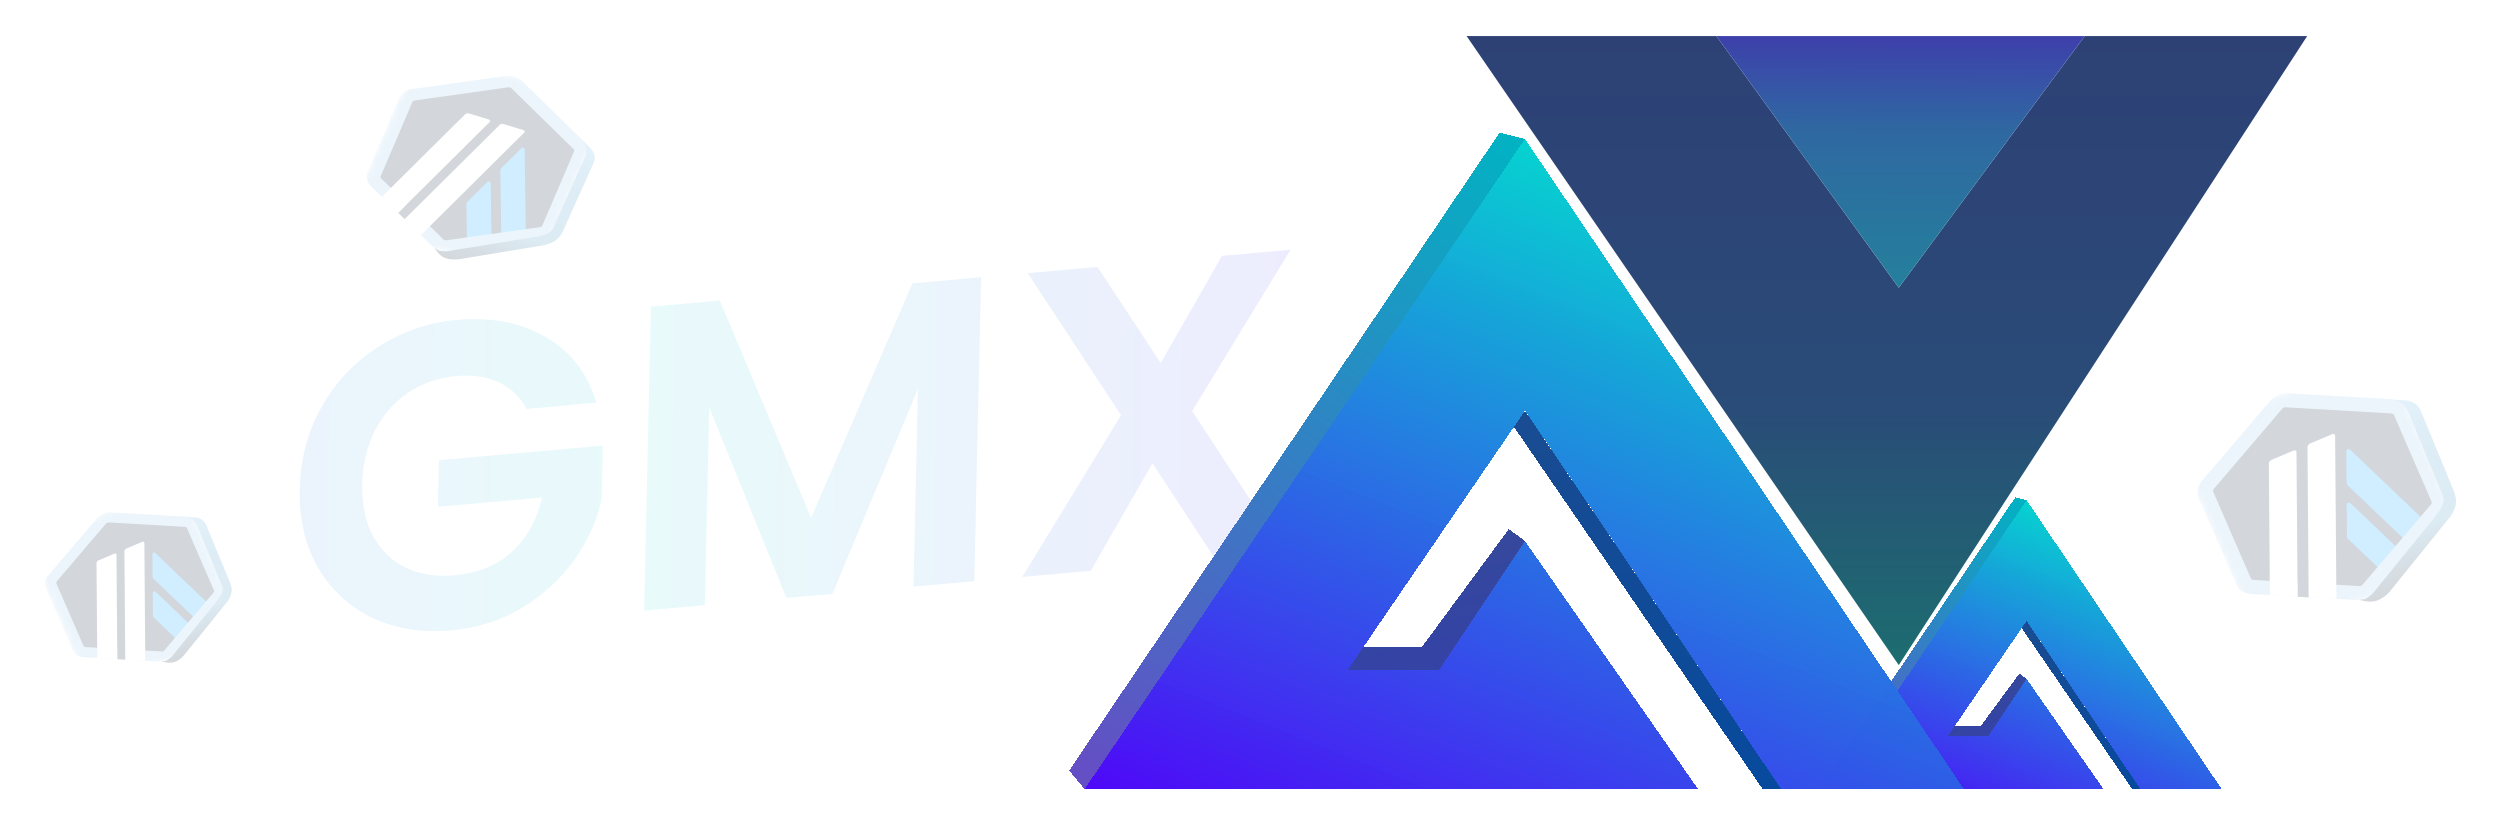
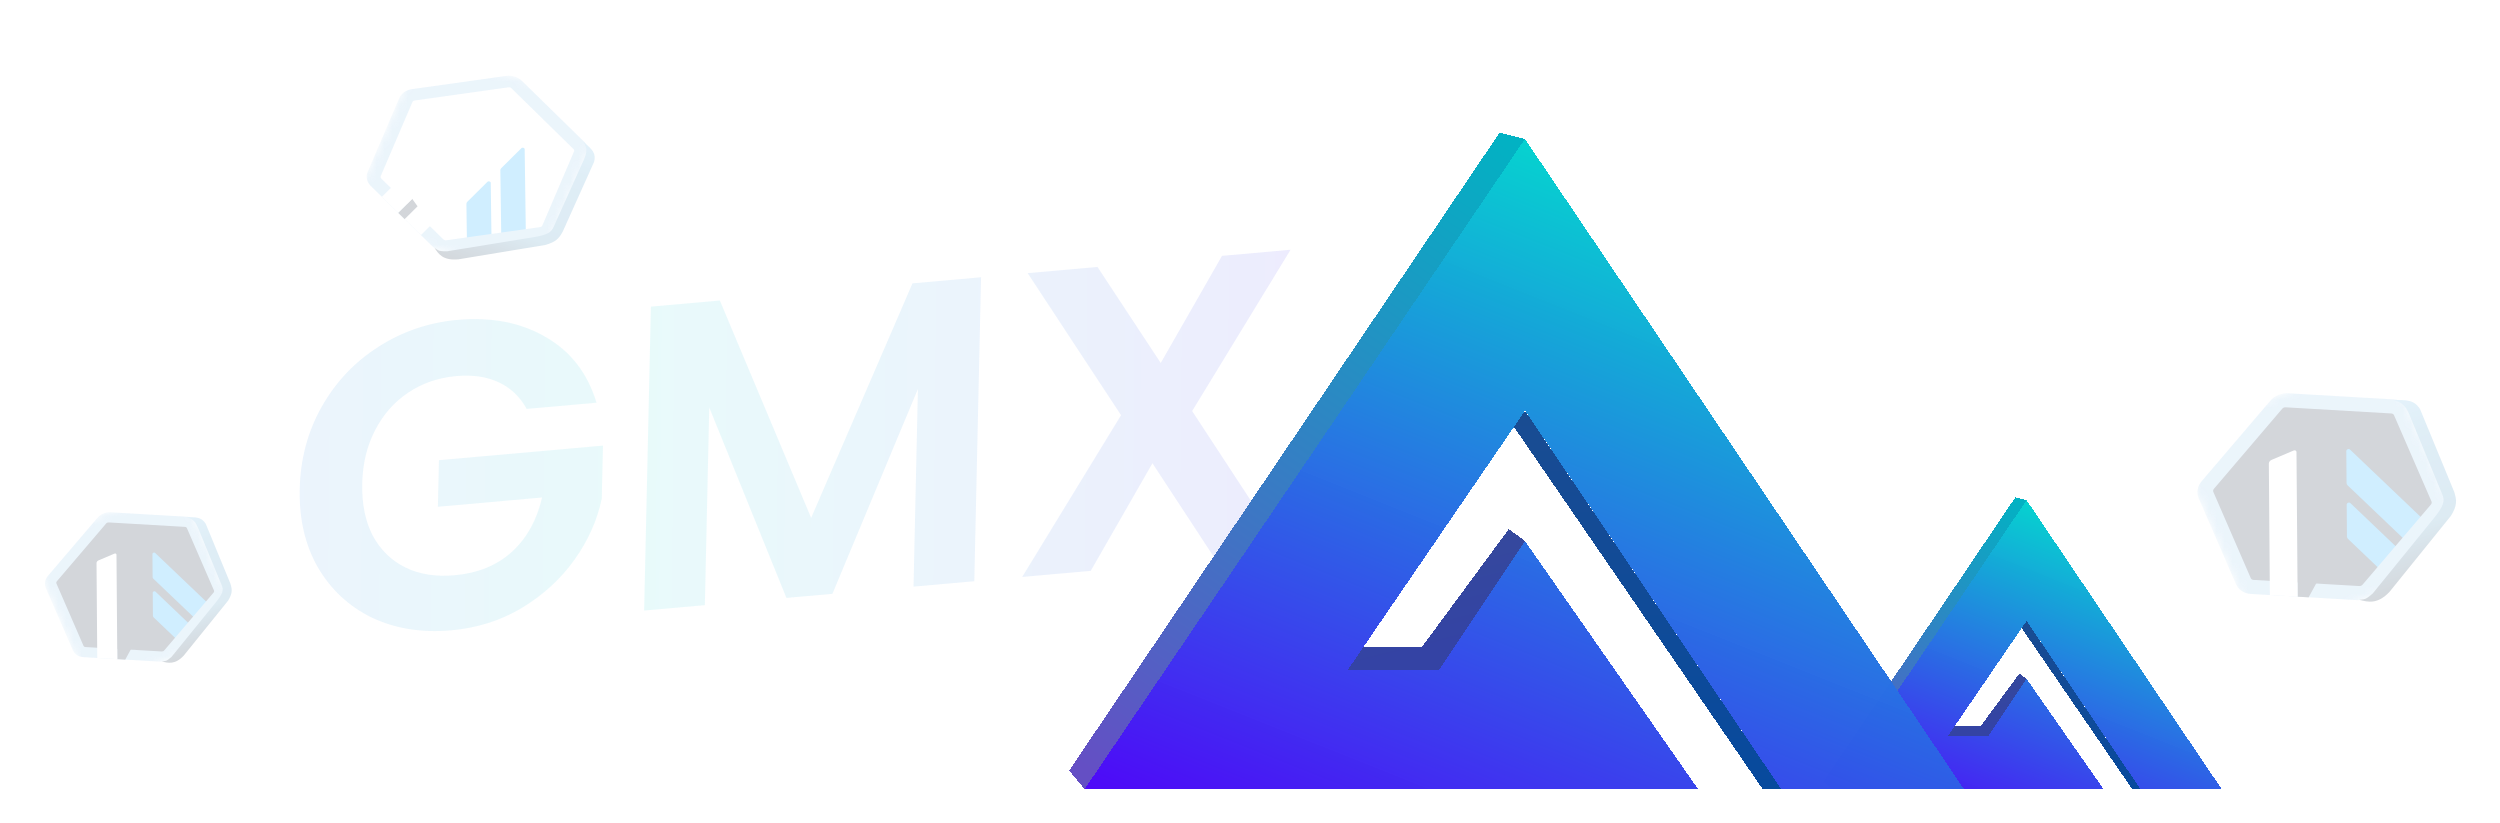
<svg xmlns="http://www.w3.org/2000/svg" width="322" height="106" viewBox="0 0 322 106" fill="none">
  <g opacity="0.1" filter="url(#filter0_d_12497_9102)">
    <path d="M67.836 48.669C66.978 47.103 65.777 45.96 64.231 45.239C62.686 44.518 60.87 44.25 58.783 44.436C56.474 44.641 54.413 45.347 52.602 46.553C50.79 47.758 49.36 49.378 48.311 51.412C47.262 53.446 46.709 55.734 46.653 58.277C46.594 60.894 47.047 63.13 48.009 64.985C49.009 66.837 50.41 68.205 52.212 69.09C54.015 69.974 56.127 70.309 58.548 70.094C61.528 69.829 63.986 68.827 65.921 67.087C67.856 65.311 69.154 62.975 69.813 60.08L56.402 61.272L56.535 55.271L77.658 53.394L77.506 60.236C76.924 63.012 75.75 65.635 73.985 68.106C72.219 70.576 69.961 72.643 67.21 74.306C64.497 75.928 61.464 76.888 58.111 77.186C54.349 77.52 50.959 76.982 47.941 75.571C44.962 74.119 42.631 71.957 40.947 69.083C39.301 66.207 38.52 62.843 38.606 58.992C38.691 55.141 39.625 51.624 41.406 48.443C43.225 45.222 45.662 42.635 48.717 40.684C51.81 38.693 55.219 37.532 58.944 37.2C63.34 36.81 67.135 37.555 70.328 39.435C73.521 41.278 75.69 44.09 76.832 47.869L67.836 48.669ZM126.358 31.712L125.488 70.861L117.664 71.556L118.23 46.093L107.215 72.485L101.291 73.011L91.352 48.482L90.786 73.945L82.962 74.641L83.832 35.492L92.717 34.702L104.476 62.709L117.529 32.497L126.358 31.712ZM156.58 68.097L148.435 55.666L140.487 69.528L131.658 70.312L144.39 49.477L132.36 31.178L141.357 30.379L149.503 42.753L157.394 28.953L166.224 28.168L153.548 48.943L165.577 67.297L156.58 68.097Z" fill="url(#paint0_linear_12497_9102)" />
  </g>
  <g opacity="0.9">
-     <path d="M221.073 4.645H188.898L244.558 85.667L297.164 4.645H268.512L244.558 37.054L221.073 4.645Z" fill="url(#paint1_linear_12497_9102)" />
-     <path d="M221.073 4.645L244.558 37.054L268.512 4.645H221.073Z" fill="url(#paint2_linear_12497_9102)" />
-   </g>
+     </g>
  <g filter="url(#filter1_d_12497_9102)">
    <path d="M286.153 97.64L261.023 60.421L235.816 97.64H270.935L261.023 83.436L256.106 90.816H250.88L251.788 89.489L261.023 75.981L261.026 75.977L275.694 97.642L286.153 97.64Z" fill="url(#paint3_linear_12497_9102)" shape-rendering="crispEdges" />
    <path d="M235.816 97.64L261.023 60.421L259.567 60.066L234.93 96.579L235.816 97.64Z" fill="url(#paint4_linear_12497_9102)" shape-rendering="crispEdges" />
    <path d="M256.106 90.816L261.023 83.436L260.098 82.754L255.136 89.489H251.788L250.88 90.816H256.106Z" fill="url(#paint5_linear_12497_9102)" shape-rendering="crispEdges" />
    <path d="M260.392 76.905L274.632 97.642H275.694L261.026 75.986L260.392 76.905Z" fill="url(#paint6_linear_12497_9102)" shape-rendering="crispEdges" />
  </g>
  <g filter="url(#filter2_d_12497_9102)">
    <path d="M252.956 97.639L196.413 13.895L139.697 97.639H218.715L196.413 65.678L185.35 82.285H173.592L175.634 79.298L196.413 48.907L196.421 48.896L229.422 97.643L252.956 97.639Z" fill="url(#paint7_linear_12497_9102)" shape-rendering="crispEdges" />
    <path d="M139.697 97.639L196.413 13.895L193.136 13.098L137.703 95.25L139.697 97.639Z" fill="url(#paint8_linear_12497_9102)" shape-rendering="crispEdges" />
    <path d="M185.35 82.285L196.413 65.678L194.333 64.144L183.166 79.298H175.634L173.592 82.285H185.35Z" fill="url(#paint9_linear_12497_9102)" shape-rendering="crispEdges" />
    <path d="M194.993 50.984L227.034 97.643H229.422L196.421 48.918L194.993 50.984Z" fill="url(#paint10_linear_12497_9102)" shape-rendering="crispEdges" />
  </g>
  <g opacity="0.2" filter="url(#filter3_f_12497_9102)">
    <g filter="url(#filter4_d_12497_9102)">
      <mask id="mask0_12497_9102" style="mask-type:luminance" maskUnits="userSpaceOnUse" x="279" y="41" width="40" height="38">
        <path d="M306.967 41.137L279.91 52.623L291.286 78.811L318.343 67.325L306.967 41.137Z" fill="white" />
      </mask>
      <g mask="url(#mask0_12497_9102)">
        <path d="M284.39 60.145L288.85 70.412C289.134 71.068 289.806 71.501 290.609 71.546L303.204 72.281C304.007 72.327 304.822 71.981 305.341 71.374L313.475 61.839C313.995 61.232 314.14 60.453 313.855 59.797L309.395 49.53C309.111 48.875 308.439 48.442 307.636 48.396L295.041 47.661C294.238 47.616 293.423 47.961 292.904 48.569L284.767 58.104C284.248 58.712 284.105 59.49 284.39 60.145Z" fill="#213147" />
        <path d="M302.254 61.001L302.287 65.106C302.288 65.22 302.334 65.325 302.416 65.405L307.558 70.309L309.867 67.603L302.73 60.799C302.567 60.642 302.251 60.776 302.254 61.001Z" fill="#12AAFF" />
        <path d="M302.679 53.901C302.516 53.743 302.2 53.877 302.203 54.103L302.236 58.208C302.238 58.322 302.283 58.427 302.366 58.507L310.787 66.534L313.095 63.828L302.679 53.901Z" fill="#12AAFF" />
        <path d="M294.144 48.502C294.216 48.472 294.296 48.458 294.375 48.461L308.004 49.255C308.162 49.264 308.295 49.35 308.35 49.477L313.176 60.586C313.232 60.715 313.203 60.867 313.101 60.987L304.298 71.305C304.249 71.363 304.18 71.41 304.108 71.441C304.035 71.472 303.955 71.486 303.877 71.483L290.249 70.693C290.091 70.684 289.958 70.598 289.903 70.471L285.077 59.359C285.021 59.231 285.049 59.078 285.152 58.959L293.955 48.641C294.006 48.581 294.071 48.533 294.144 48.502ZM293.439 46.88C293.04 47.049 292.678 47.307 292.397 47.638L283.596 57.952C283.033 58.611 282.877 59.453 283.185 60.163L288.011 71.272C288.319 71.981 289.045 72.449 289.915 72.5L303.545 73.294C303.98 73.318 304.417 73.239 304.818 73.069C305.216 72.9 305.579 72.642 305.86 72.311L314.663 61.994C315.225 61.335 315.381 60.492 315.073 59.783L310.247 48.674C309.939 47.965 309.214 47.496 308.343 47.446L294.712 46.655C294.276 46.629 293.837 46.711 293.439 46.88Z" fill="#9DCCED" />
        <path d="M295.932 72.854L295.911 69.992L298.631 70.591L297.351 72.937L295.932 72.854Z" fill="#213147" />
        <path d="M295.423 54.025L292.579 55.232C292.366 55.322 292.225 55.517 292.227 55.72L292.359 72.642L295.933 72.851L295.788 54.216C295.789 54.047 295.601 53.949 295.423 54.025Z" fill="white" />
-         <path d="M300.4 51.912L297.557 53.119C297.344 53.209 297.203 53.404 297.205 53.607L297.355 72.93L300.93 73.138L300.765 52.103C300.764 51.935 300.576 51.837 300.4 51.912Z" fill="white" />
      </g>
      <path d="M310.332 49.416C309.864 48.343 309.496 47.886 308.296 47.52C309.928 47.534 310.914 47.437 311.715 48.717L316.099 59.347C316.457 60.46 316.488 61.115 315.695 62.418L307.767 72.234C306.225 73.867 304.978 73.544 303.891 73.262L303.872 73.257C304.52 73.142 304.6 73.335 305.618 72.428L313.468 62.759C314.763 61.16 314.919 60.524 314.56 59.666L310.332 49.416Z" fill="url(#paint11_linear_12497_9102)" />
    </g>
  </g>
  <g opacity="0.2" filter="url(#filter5_f_12497_9102)">
    <g filter="url(#filter6_d_12497_9102)">
      <mask id="mask1_12497_9102" style="mask-type:luminance" maskUnits="userSpaceOnUse" x="3" y="58" width="29" height="28">
        <path d="M23.075 58L3.539 66.293L11.753 85.201L31.288 76.908L23.075 58Z" fill="white" />
      </mask>
      <g mask="url(#mask1_12497_9102)">
        <path d="M6.775 71.724L9.995 79.137C10.201 79.61 10.686 79.923 11.266 79.956L20.359 80.486C20.939 80.519 21.527 80.27 21.902 79.831L27.775 72.947C28.15 72.509 28.255 71.946 28.049 71.473L24.829 64.06C24.624 63.587 24.139 63.274 23.559 63.241L14.465 62.711C13.885 62.677 13.297 62.927 12.922 63.366L7.048 70.25C6.673 70.689 6.57 71.251 6.775 71.724Z" fill="#213147" />
        <path d="M19.673 72.344L19.696 75.308C19.698 75.39 19.731 75.466 19.79 75.524L23.503 79.065L25.169 77.111L20.017 72.198C19.899 72.085 19.671 72.182 19.673 72.344Z" fill="#12AAFF" />
        <path d="M19.978 67.214C19.86 67.101 19.632 67.197 19.634 67.36L19.657 70.324C19.659 70.406 19.692 70.482 19.751 70.54L25.831 76.335L27.498 74.382L19.978 67.214Z" fill="#12AAFF" />
        <path d="M13.816 63.318C13.868 63.296 13.926 63.286 13.983 63.288L23.823 63.861C23.938 63.868 24.033 63.93 24.073 64.021L27.557 72.043C27.598 72.136 27.577 72.246 27.503 72.332L21.147 79.781C21.112 79.824 21.063 79.858 21.01 79.88C20.958 79.902 20.9 79.912 20.843 79.91L11.004 79.34C10.89 79.333 10.794 79.271 10.754 79.179L7.269 71.157C7.229 71.064 7.25 70.954 7.324 70.867L13.679 63.418C13.716 63.375 13.763 63.34 13.816 63.318ZM13.307 62.146C13.019 62.268 12.758 62.455 12.555 62.694L6.2 70.14C5.794 70.616 5.681 71.225 5.904 71.737L9.388 79.758C9.61 80.27 10.134 80.608 10.763 80.644L20.604 81.218C20.918 81.235 21.233 81.178 21.523 81.055C21.811 80.933 22.072 80.747 22.275 80.508L28.631 73.059C29.037 72.583 29.15 71.975 28.927 71.463L25.443 63.442C25.221 62.93 24.697 62.592 24.068 62.555L14.226 61.984C13.912 61.965 13.595 62.024 13.307 62.146Z" fill="#9DCCED" />
        <path d="M15.108 80.899L15.093 78.832L17.057 79.265L16.132 80.959L15.108 80.899Z" fill="#213147" />
        <path d="M14.739 67.306L12.686 68.177C12.532 68.243 12.431 68.383 12.432 68.529L12.527 80.748L15.108 80.899L15.003 67.444C15.003 67.322 14.868 67.251 14.739 67.306Z" fill="white" />
-         <path d="M18.332 65.779L16.279 66.651C16.125 66.716 16.023 66.856 16.025 67.003L16.134 80.954L18.714 81.105L18.595 65.917C18.594 65.796 18.459 65.725 18.332 65.779Z" fill="white" />
      </g>
      <path d="M25.505 63.98C25.167 63.206 24.901 62.876 24.035 62.611C25.213 62.622 25.925 62.552 26.503 63.476L29.669 71.151C29.927 71.954 29.949 72.427 29.377 73.368L23.652 80.455C22.54 81.635 21.639 81.401 20.854 81.198L20.84 81.194C21.308 81.111 21.366 81.25 22.101 80.595L27.769 73.615C28.704 72.46 28.817 72.001 28.557 71.381L25.505 63.98Z" fill="url(#paint12_linear_12497_9102)" />
    </g>
  </g>
  <g opacity="0.2" filter="url(#filter7_f_12497_9102)">
    <g filter="url(#filter8_d_12497_9102)">
      <mask id="mask2_12497_9102" style="mask-type:luminance" maskUnits="userSpaceOnUse" x="44" y="2" width="35" height="31">
        <path d="M78.386 9.574L54.191 2.17L44.585 24.622L68.78 32.026L78.386 9.574Z" fill="white" />
      </mask>
      <g mask="url(#mask2_12497_9102)">
-         <path d="M52.19 9.276L48.424 18.079C48.184 18.641 48.327 19.272 48.798 19.733L56.183 26.971C56.654 27.432 57.382 27.655 58.094 27.556L69.245 25.99C69.956 25.891 70.544 25.483 70.784 24.921L74.55 16.119C74.79 15.557 74.648 14.925 74.176 14.464L66.792 7.226C66.32 6.765 65.592 6.542 64.881 6.642L53.727 8.207C53.016 8.306 52.431 8.714 52.19 9.276Z" fill="#213147" />
        <path d="M62.78 19.422L60.183 21.999C60.112 22.071 60.073 22.162 60.074 22.255L60.153 28.081L63.317 27.637L63.206 19.553C63.205 19.367 62.922 19.28 62.78 19.422Z" fill="#12AAFF" />
        <path d="M67.577 15.223C67.576 15.037 67.293 14.95 67.151 15.092L64.554 17.669C64.483 17.741 64.444 17.831 64.445 17.925L64.577 27.464L67.741 27.02L67.577 15.223Z" fill="#12AAFF" />
        <path d="M65.694 7.263C65.758 7.283 65.817 7.317 65.864 7.361L73.856 15.193C73.949 15.284 73.976 15.409 73.93 15.518L69.855 25.042C69.808 25.153 69.692 25.232 69.552 25.252L57.485 26.946C57.417 26.956 57.344 26.949 57.279 26.929C57.214 26.909 57.156 26.875 57.108 26.831L49.115 19.002C49.023 18.911 48.995 18.786 49.041 18.678L53.117 9.151C53.164 9.041 53.28 8.961 53.42 8.942L65.487 7.248C65.557 7.238 65.629 7.243 65.694 7.263ZM66.289 5.872C65.933 5.763 65.542 5.729 65.156 5.784L53.092 7.476C52.321 7.584 51.686 8.026 51.426 8.634L47.351 18.158C47.091 18.766 47.245 19.449 47.755 19.949L55.747 27.781C56.002 28.03 56.325 28.217 56.684 28.326C57.04 28.436 57.431 28.47 57.817 28.415L69.884 26.721C70.655 26.613 71.29 26.171 71.55 25.563L75.625 16.039C75.885 15.431 75.731 14.748 75.221 14.248L67.226 6.417C66.971 6.166 66.645 5.981 66.289 5.872Z" fill="#9DCCED" />
        <path d="M51.283 23.409L53.095 21.613L54.409 23.45L52.114 24.224L51.283 23.409Z" fill="#213147" />
        <path d="M62.97 11.395L60.427 10.617C60.236 10.558 60.025 10.604 59.896 10.731L49.188 21.354L51.283 23.408L63.075 11.71C63.183 11.606 63.129 11.443 62.97 11.395Z" fill="white" />
        <path d="M67.418 12.758L64.876 11.98C64.685 11.922 64.473 11.967 64.345 12.095L52.118 24.224L54.213 26.278L67.524 13.074C67.63 12.969 67.575 12.806 67.418 12.758Z" fill="white" />
      </g>
      <path d="M75.208 16.553C75.601 15.633 75.662 15.149 75.148 14.275C76.156 15.162 76.832 15.633 76.516 16.862L72.472 25.85C71.985 26.736 71.586 27.162 70.261 27.547L59.059 29.399C57.056 29.588 56.484 28.715 55.986 27.954L55.977 27.94C56.456 28.218 56.382 28.381 57.596 28.364L68.655 26.561C70.482 26.261 70.985 25.949 71.308 25.22L75.208 16.553Z" fill="url(#paint13_linear_12497_9102)" />
    </g>
  </g>
  <defs>
    <filter id="filter0_d_12497_9102" x="34.598" y="28.168" width="135.625" height="57.113" filterUnits="userSpaceOnUse" color-interpolation-filters="sRGB">
      <feFlood flood-opacity="0" result="BackgroundImageFix" />
      <feColorMatrix in="SourceAlpha" type="matrix" values="0 0 0 0 0 0 0 0 0 0 0 0 0 0 0 0 0 0 127 0" result="hardAlpha" />
      <feOffset dy="4" />
      <feGaussianBlur stdDeviation="2" />
      <feComposite in2="hardAlpha" operator="out" />
      <feColorMatrix type="matrix" values="0 0 0 0 0 0 0 0 0 0 0 0 0 0 0 0 0 0 0.8 0" />
      <feBlend mode="normal" in2="BackgroundImageFix" result="effect1_dropShadow_12497_9102" />
      <feBlend mode="normal" in="SourceGraphic" in2="effect1_dropShadow_12497_9102" result="shape" />
    </filter>
    <filter id="filter1_d_12497_9102" x="230.93" y="60.066" width="59.223" height="45.576" filterUnits="userSpaceOnUse" color-interpolation-filters="sRGB">
      <feFlood flood-opacity="0" result="BackgroundImageFix" />
      <feColorMatrix in="SourceAlpha" type="matrix" values="0 0 0 0 0 0 0 0 0 0 0 0 0 0 0 0 0 0 127 0" result="hardAlpha" />
      <feOffset dy="4" />
      <feGaussianBlur stdDeviation="2" />
      <feComposite in2="hardAlpha" operator="out" />
      <feColorMatrix type="matrix" values="0 0 0 0 0 0 0 0 0 0 0 0 0 0 0 0 0 0 0.25 0" />
      <feBlend mode="normal" in2="BackgroundImageFix" result="effect1_dropShadow_12497_9102" />
      <feBlend mode="normal" in="SourceGraphic" in2="effect1_dropShadow_12497_9102" result="shape" />
    </filter>
    <filter id="filter2_d_12497_9102" x="133.703" y="13.098" width="123.254" height="92.545" filterUnits="userSpaceOnUse" color-interpolation-filters="sRGB">
      <feFlood flood-opacity="0" result="BackgroundImageFix" />
      <feColorMatrix in="SourceAlpha" type="matrix" values="0 0 0 0 0 0 0 0 0 0 0 0 0 0 0 0 0 0 127 0" result="hardAlpha" />
      <feOffset dy="4" />
      <feGaussianBlur stdDeviation="2" />
      <feComposite in2="hardAlpha" operator="out" />
      <feColorMatrix type="matrix" values="0 0 0 0 0 0 0 0 0 0 0 0 0 0 0 0 0 0 0.25 0" />
      <feBlend mode="normal" in2="BackgroundImageFix" result="effect1_dropShadow_12497_9102" />
      <feBlend mode="normal" in="SourceGraphic" in2="effect1_dropShadow_12497_9102" result="shape" />
    </filter>
    <filter id="filter3_f_12497_9102" x="278.031" y="41.65" width="43.309" height="36.842" filterUnits="userSpaceOnUse" color-interpolation-filters="sRGB">
      <feFlood flood-opacity="0" result="BackgroundImageFix" />
      <feBlend mode="normal" in="SourceGraphic" in2="BackgroundImageFix" result="shape" />
      <feGaussianBlur stdDeviation="2.5" result="effect1_foregroundBlur_12497_9102" />
    </filter>
    <filter id="filter4_d_12497_9102" x="279.031" y="46.65" width="41.309" height="34.842" filterUnits="userSpaceOnUse" color-interpolation-filters="sRGB">
      <feFlood flood-opacity="0" result="BackgroundImageFix" />
      <feColorMatrix in="SourceAlpha" type="matrix" values="0 0 0 0 0 0 0 0 0 0 0 0 0 0 0 0 0 0 127 0" result="hardAlpha" />
      <feOffset dy="4" />
      <feGaussianBlur stdDeviation="2" />
      <feComposite in2="hardAlpha" operator="out" />
      <feColorMatrix type="matrix" values="0 0 0 0 0 0 0 0 0 0 0 0 0 0 0 0 0 0 0.25 0" />
      <feBlend mode="normal" in2="BackgroundImageFix" result="effect1_dropShadow_12497_9102" />
      <feBlend mode="normal" in="SourceGraphic" in2="effect1_dropShadow_12497_9102" result="shape" />
    </filter>
    <filter id="filter5_f_12497_9102" x="0.793" y="56.98" width="34.051" height="29.383" filterUnits="userSpaceOnUse" color-interpolation-filters="sRGB">
      <feFlood flood-opacity="0" result="BackgroundImageFix" />
      <feBlend mode="normal" in="SourceGraphic" in2="BackgroundImageFix" result="shape" />
      <feGaussianBlur stdDeviation="2.5" result="effect1_foregroundBlur_12497_9102" />
    </filter>
    <filter id="filter6_d_12497_9102" x="1.793" y="61.98" width="32.051" height="27.383" filterUnits="userSpaceOnUse" color-interpolation-filters="sRGB">
      <feFlood flood-opacity="0" result="BackgroundImageFix" />
      <feColorMatrix in="SourceAlpha" type="matrix" values="0 0 0 0 0 0 0 0 0 0 0 0 0 0 0 0 0 0 127 0" result="hardAlpha" />
      <feOffset dy="4" />
      <feGaussianBlur stdDeviation="2" />
      <feComposite in2="hardAlpha" operator="out" />
      <feColorMatrix type="matrix" values="0 0 0 0 0 0 0 0 0 0 0 0 0 0 0 0 0 0 0.25 0" />
      <feBlend mode="normal" in2="BackgroundImageFix" result="effect1_dropShadow_12497_9102" />
      <feBlend mode="normal" in="SourceGraphic" in2="effect1_dropShadow_12497_9102" result="shape" />
    </filter>
    <filter id="filter7_f_12497_9102" x="42.227" y="0.758" width="39.367" height="33.668" filterUnits="userSpaceOnUse" color-interpolation-filters="sRGB">
      <feFlood flood-opacity="0" result="BackgroundImageFix" />
      <feBlend mode="normal" in="SourceGraphic" in2="BackgroundImageFix" result="shape" />
      <feGaussianBlur stdDeviation="2.5" result="effect1_foregroundBlur_12497_9102" />
    </filter>
    <filter id="filter8_d_12497_9102" x="43.227" y="5.758" width="37.367" height="31.668" filterUnits="userSpaceOnUse" color-interpolation-filters="sRGB">
      <feFlood flood-opacity="0" result="BackgroundImageFix" />
      <feColorMatrix in="SourceAlpha" type="matrix" values="0 0 0 0 0 0 0 0 0 0 0 0 0 0 0 0 0 0 127 0" result="hardAlpha" />
      <feOffset dy="4" />
      <feGaussianBlur stdDeviation="2" />
      <feComposite in2="hardAlpha" operator="out" />
      <feColorMatrix type="matrix" values="0 0 0 0 0 0 0 0 0 0 0 0 0 0 0 0 0 0 0.25 0" />
      <feBlend mode="normal" in2="BackgroundImageFix" result="effect1_dropShadow_12497_9102" />
      <feBlend mode="normal" in="SourceGraphic" in2="effect1_dropShadow_12497_9102" result="shape" />
    </filter>
    <linearGradient id="paint0_linear_12497_9102" x1="191.592" y1="50.937" x2="-29.784" y2="48.998" gradientUnits="userSpaceOnUse">
      <stop stop-color="#4E09F8" stop-opacity="0.988" />
      <stop offset="0.495" stop-color="#04CED0" stop-opacity="0.9" />
      <stop offset="1" stop-color="#4E09F8" />
    </linearGradient>
    <linearGradient id="paint1_linear_12497_9102" x1="243.031" y1="4.645" x2="243.031" y2="85.667" gradientUnits="userSpaceOnUse">
      <stop stop-color="#162C66" />
      <stop offset="0.568" stop-color="#133769" />
      <stop offset="1" stop-color="#045D61" />
    </linearGradient>
    <linearGradient id="paint2_linear_12497_9102" x1="243.031" y1="4.645" x2="242.914" y2="37.993" gradientUnits="userSpaceOnUse">
      <stop stop-color="#292BA2" />
      <stop offset="0.365" stop-color="#185897" />
      <stop offset="1" stop-color="#0C7391" />
    </linearGradient>
    <linearGradient id="paint3_linear_12497_9102" x1="262.797" y1="61.389" x2="246.705" y2="101.762" gradientUnits="userSpaceOnUse">
      <stop stop-color="#03D1CF" stop-opacity="0.988" />
      <stop offset="1" stop-color="#4E09F8" />
    </linearGradient>
    <linearGradient id="paint4_linear_12497_9102" x1="260.541" y1="60.066" x2="236.348" y2="96.756" gradientUnits="userSpaceOnUse">
      <stop stop-color="#01B3C3" />
      <stop offset="1" stop-color="#644FC4" />
    </linearGradient>
    <linearGradient id="paint5_linear_12497_9102" x1="251.413" y1="90.73" x2="247.691" y2="75.841" gradientUnits="userSpaceOnUse">
      <stop stop-color="#3443A4" />
      <stop offset="1" stop-color="#365390" />
    </linearGradient>
    <linearGradient id="paint6_linear_12497_9102" x1="260.541" y1="60.066" x2="260.541" y2="97.642" gradientUnits="userSpaceOnUse">
      <stop stop-color="#274D8A" />
      <stop offset="1" stop-color="#074A9D" />
    </linearGradient>
    <linearGradient id="paint7_linear_12497_9102" x1="200.404" y1="16.073" x2="164.198" y2="106.912" gradientUnits="userSpaceOnUse">
      <stop stop-color="#03D1CF" stop-opacity="0.988" />
      <stop offset="1" stop-color="#4E09F8" />
    </linearGradient>
    <linearGradient id="paint8_linear_12497_9102" x1="195.33" y1="13.098" x2="140.894" y2="95.649" gradientUnits="userSpaceOnUse">
      <stop stop-color="#01B3C3" />
      <stop offset="1" stop-color="#644FC4" />
    </linearGradient>
    <linearGradient id="paint9_linear_12497_9102" x1="174.791" y1="82.09" x2="166.417" y2="48.591" gradientUnits="userSpaceOnUse">
      <stop stop-color="#3443A4" />
      <stop offset="1" stop-color="#365390" />
    </linearGradient>
    <linearGradient id="paint10_linear_12497_9102" x1="195.33" y1="13.098" x2="195.33" y2="97.643" gradientUnits="userSpaceOnUse">
      <stop stop-color="#274D8A" />
      <stop offset="1" stop-color="#074A9D" />
    </linearGradient>
    <linearGradient id="paint11_linear_12497_9102" x1="302.208" y1="49.64" x2="310.099" y2="72.304" gradientUnits="userSpaceOnUse">
      <stop stop-color="#76BEE9" />
      <stop offset="0.219" stop-color="#5EA8D1" />
      <stop offset="0.51" stop-color="#589ECB" />
      <stop offset="0.677" stop-color="#559DC3" />
      <stop offset="0.823" stop-color="#3A698A" />
      <stop offset="1" stop-color="#23374B" />
    </linearGradient>
    <linearGradient id="paint12_linear_12497_9102" x1="19.639" y1="64.142" x2="25.337" y2="80.506" gradientUnits="userSpaceOnUse">
      <stop stop-color="#76BEE9" />
      <stop offset="0.219" stop-color="#5EA8D1" />
      <stop offset="0.51" stop-color="#589ECB" />
      <stop offset="0.677" stop-color="#559DC3" />
      <stop offset="0.823" stop-color="#3A698A" />
      <stop offset="1" stop-color="#23374B" />
    </linearGradient>
    <linearGradient id="paint13_linear_12497_9102" x1="69.999" y1="12.319" x2="62.696" y2="31.545" gradientUnits="userSpaceOnUse">
      <stop stop-color="#76BEE9" />
      <stop offset="0.219" stop-color="#5EA8D1" />
      <stop offset="0.51" stop-color="#589ECB" />
      <stop offset="0.677" stop-color="#559DC3" />
      <stop offset="0.823" stop-color="#3A698A" />
      <stop offset="1" stop-color="#23374B" />
    </linearGradient>
  </defs>
</svg>